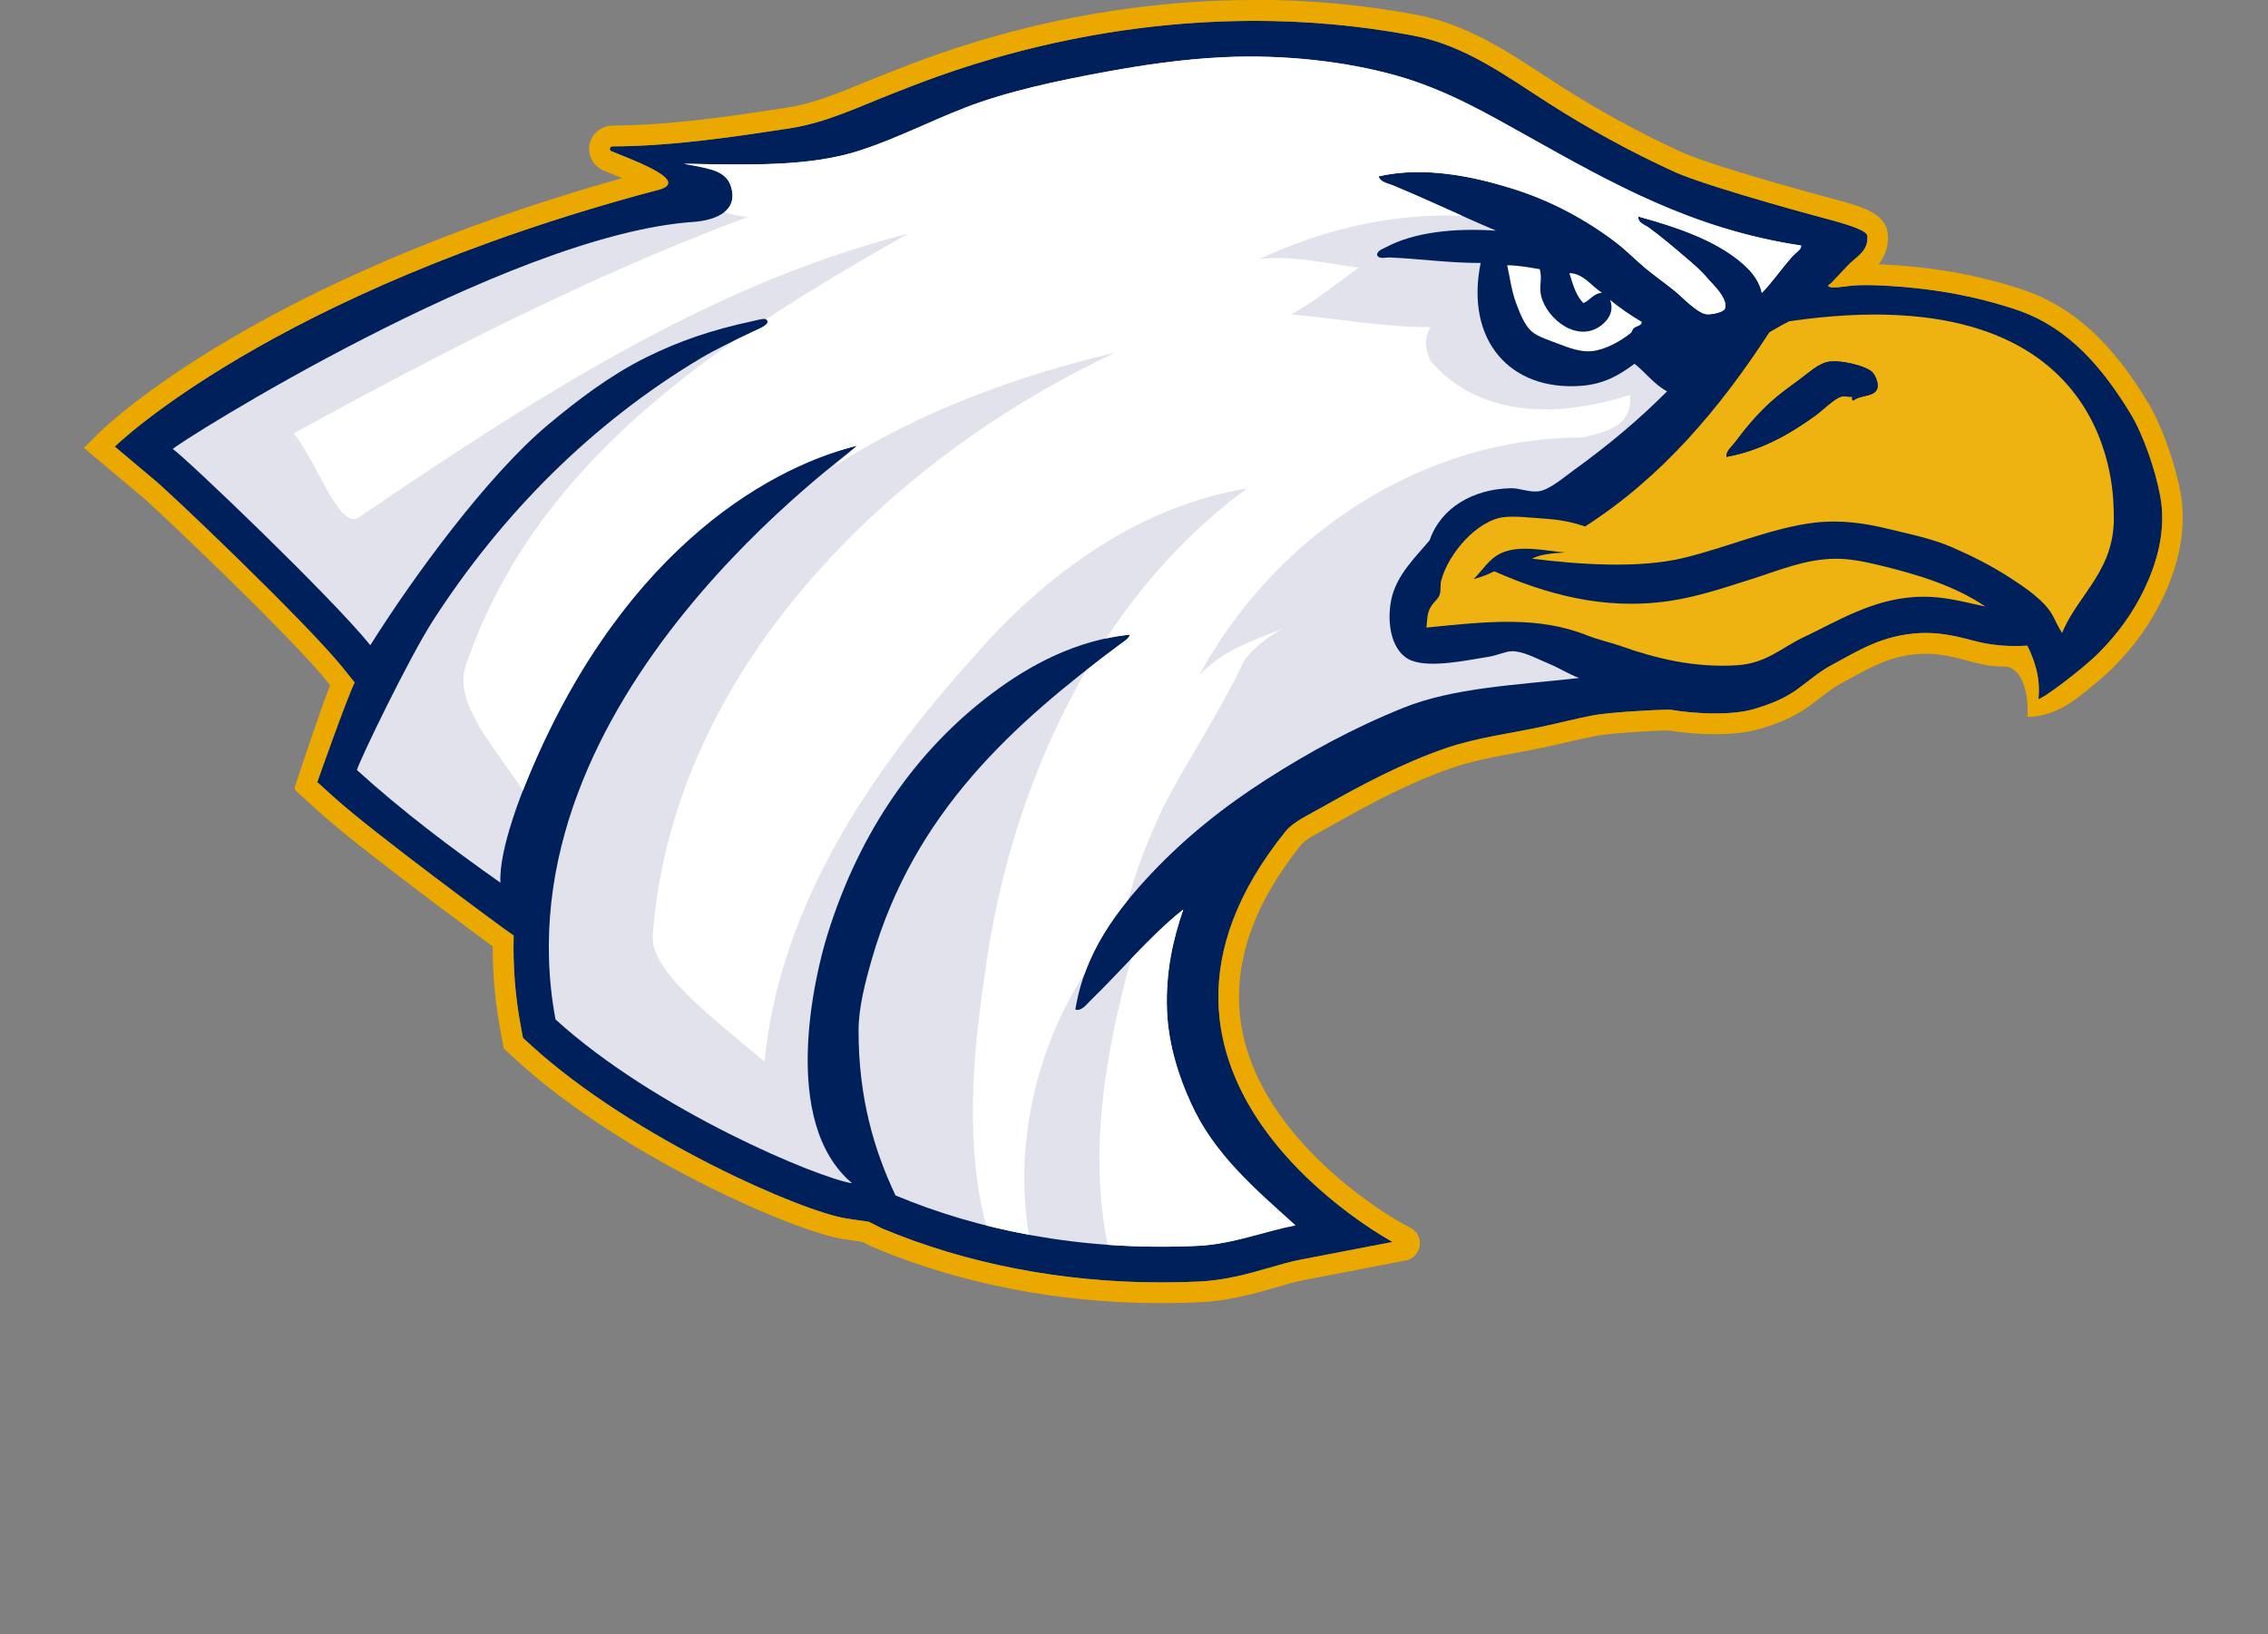
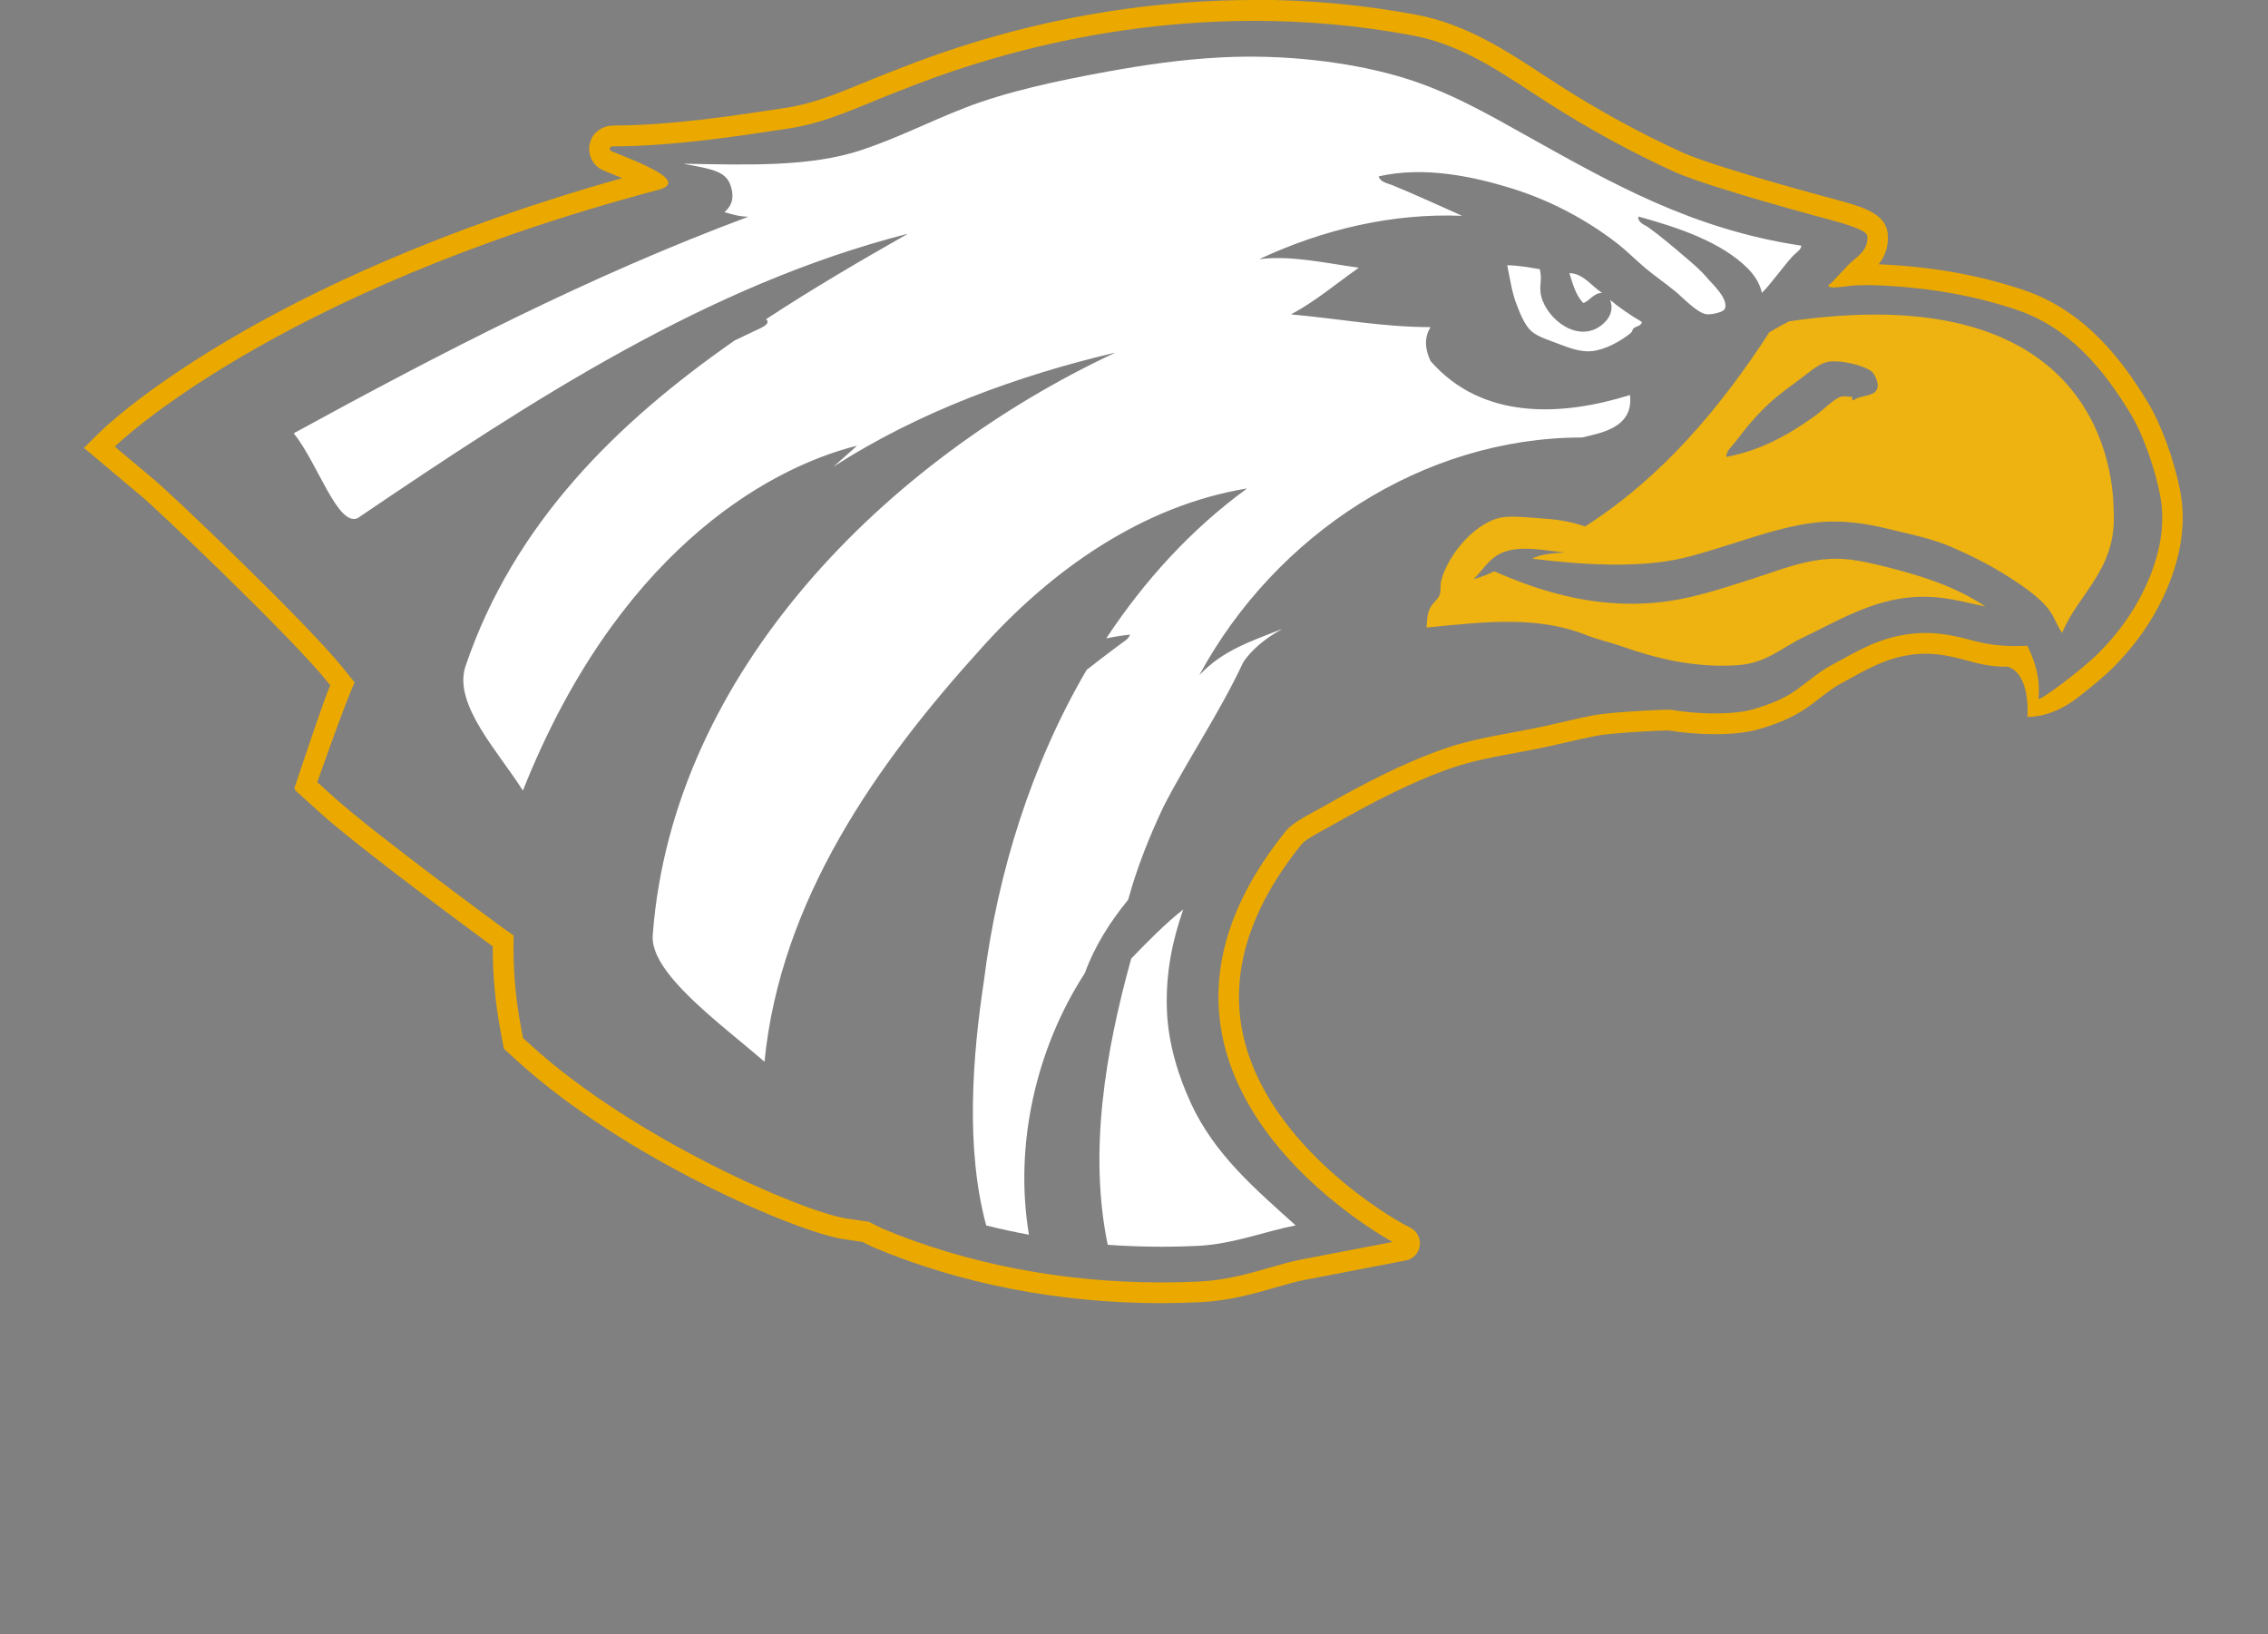
<svg xmlns="http://www.w3.org/2000/svg" width="136" height="98" viewBox="0 0 136 98" fill="none">
  <rect x="0" y="0" width="136" height="98" fill="#808080" stroke="none" />
  <g clip-path="url(#clip0_5197_48779)">
-     <path d="M84.738 2.129C87.868 2.717 90.373 4.597 92.831 6.166C95.239 7.707 97.767 9.097 100.468 10.33C102.874 11.358 109.798 13.191 109.798 13.191C111.091 13.545 111.952 13.849 111.975 14.151C112.048 15.079 111.3 15.384 110.781 15.937C110.503 16.233 110.135 16.631 109.854 16.924C109.72 17.061 109.512 17.126 109.72 17.205C109.975 17.302 110.819 17.132 111.225 17.111C111.787 17.085 112.326 17.094 112.729 17.111C115.807 17.252 118.456 17.747 120.908 18.566C124.068 19.62 126.12 22.106 127.763 24.812C128.52 26.059 129.233 28.129 129.531 29.696C129.934 31.795 129.32 33.771 128.604 35.285C127.902 36.767 126.966 38.023 125.862 39.135C124.882 40.122 122.421 41.97 122.236 41.905C122.363 40.608 122.007 39.624 121.572 38.711C120.248 38.787 119.245 38.664 118.213 38.383C117.224 38.114 116.207 37.903 115.117 37.961C112.871 38.081 111.462 39.001 109.813 39.888C109.03 40.309 108.387 40.901 107.691 41.39C106.941 41.917 106.088 42.245 105.172 42.517C103.813 42.918 101.581 42.798 100.219 42.564C99.964 42.52 96.579 42.69 95.532 42.892C94.535 43.085 93.576 43.331 92.57 43.551C90.584 43.984 88.602 44.209 86.689 44.865C84.103 45.755 81.628 47.07 79.303 48.388C78.512 48.839 77.55 49.275 77.092 49.843C65.162 64.641 83.506 74.467 83.506 74.467L77.999 75.527C77.417 75.638 76.796 75.817 76.141 76.007C74.909 76.362 73.515 76.763 71.941 76.839C71.167 76.877 70.388 76.894 69.62 76.894C63.71 76.894 57.924 75.773 52.881 73.653L52.095 73.258L50.794 73.068C48.133 72.678 37.968 68.248 31.89 62.717L31.357 62.231L31.223 61.52C30.89 59.725 30.751 57.912 30.8 56.094L30.168 55.649C30.168 55.649 22.397 49.954 19.986 47.767L19.024 46.897C19.024 46.897 20.795 41.858 21.264 40.921L20.554 40.037C18.415 37.373 9.983 29.321 9.128 28.668L6.882 26.779C6.882 26.779 16.227 17.577 39.313 11.425C41.565 10.933 38.22 9.703 36.661 9.065C36.51 9.004 36.554 8.778 36.716 8.778C40.417 8.766 44.348 8.152 47.295 7.704C49.58 7.358 51.495 6.395 53.629 5.569C56.127 4.603 68.924 -0.846 84.741 2.132L84.738 2.129Z" fill="#00205C" />
    <path d="M75.213 1.25C78.21 1.25 81.404 1.502 84.738 2.132C87.868 2.72 90.372 4.6 92.83 6.169C95.239 7.709 97.766 9.1 100.468 10.333C102.874 11.361 109.798 13.193 109.798 13.193C111.091 13.548 111.952 13.852 111.975 14.154C112.047 15.082 111.3 15.386 110.781 15.94C110.502 16.236 110.134 16.634 109.853 16.927C109.72 17.064 109.511 17.129 109.72 17.208C109.775 17.228 109.859 17.237 109.96 17.237C110.323 17.237 110.908 17.129 111.224 17.114C111.479 17.102 111.729 17.096 111.966 17.096C112.25 17.096 112.511 17.102 112.728 17.114C115.807 17.255 118.456 17.749 120.908 18.569C124.067 19.623 126.119 22.109 127.763 24.814C128.519 26.062 129.232 28.132 129.531 29.698C129.934 31.798 129.319 33.774 128.604 35.288C127.902 36.769 126.966 38.026 125.862 39.138C124.899 40.107 122.502 41.911 122.247 41.911C122.241 41.911 122.238 41.911 122.236 41.911C122.363 40.614 122.007 39.63 121.572 38.717C121.314 38.731 121.07 38.737 120.836 38.737C119.856 38.737 119.044 38.614 118.212 38.386C117.337 38.148 116.436 37.952 115.482 37.952C115.36 37.952 115.239 37.955 115.117 37.961C112.871 38.081 111.462 39.001 109.813 39.888C109.03 40.309 108.387 40.901 107.691 41.39C106.94 41.917 106.088 42.245 105.172 42.517C104.532 42.704 103.697 42.778 102.85 42.778C101.903 42.778 100.94 42.687 100.221 42.561C100.193 42.555 100.129 42.555 100.036 42.555C99.262 42.555 96.468 42.71 95.535 42.892C94.538 43.085 93.578 43.331 92.572 43.551C90.587 43.984 88.604 44.209 86.691 44.865C84.106 45.755 81.631 47.07 79.306 48.388C78.515 48.839 77.552 49.275 77.094 49.843C65.164 64.641 83.509 74.467 83.509 74.467L78.002 75.527C77.419 75.638 76.799 75.817 76.144 76.007C74.912 76.361 73.518 76.763 71.944 76.839C71.17 76.877 70.39 76.894 69.622 76.894C63.712 76.894 57.927 75.773 52.883 73.653L52.098 73.258L50.797 73.067C48.136 72.678 37.971 68.248 31.892 62.717L31.359 62.231L31.226 61.52C30.892 59.725 30.753 57.912 30.803 56.094L30.171 55.649C30.171 55.649 22.4 49.954 19.988 47.767L19.026 46.897C19.026 46.897 20.797 41.858 21.267 40.921L20.556 40.037C18.417 37.373 9.986 29.321 9.131 28.668L6.884 26.779C6.884 26.779 16.229 17.577 39.316 11.425C41.568 10.933 38.223 9.7 36.66 9.065C36.51 9.004 36.553 8.781 36.716 8.778C40.417 8.766 44.35 8.151 47.298 7.703C49.582 7.358 51.498 6.395 53.631 5.569C55.605 4.805 63.993 1.25 75.219 1.25M75.219 -6.87745e-06C64.356 -6.87745e-06 56.222 3.206 53.547 4.26C53.408 4.316 53.289 4.363 53.185 4.401C52.689 4.594 52.202 4.793 51.733 4.986C50.188 5.622 48.727 6.222 47.11 6.468L46.785 6.518C43.863 6.96 40.234 7.513 36.776 7.528C36.208 7.528 35.666 7.841 35.443 8.368C35.127 9.109 35.489 9.935 36.194 10.225C36.313 10.274 36.443 10.327 36.582 10.383C36.768 10.459 37.029 10.561 37.31 10.681C15.4 16.827 6.397 25.509 6.015 25.886L5.032 26.855L6.087 27.742L8.334 29.631L8.357 29.649L8.38 29.666C9.107 30.223 17.507 38.23 19.591 40.828L19.803 41.091C19.458 41.835 17.951 46.367 17.675 47.193C17.649 47.272 17.675 47.357 17.733 47.413L18.191 47.828L19.154 48.698C21.585 50.903 29.116 56.428 29.435 56.662L29.443 56.668L29.452 56.674L29.545 56.738C29.542 58.419 29.695 60.102 30 61.748L30.133 62.459L30.211 62.875L30.521 63.159L31.055 63.645C37.411 69.428 47.759 73.887 50.611 74.303L51.718 74.464L52.327 74.769L52.365 74.786L52.402 74.801C57.593 76.982 63.544 78.136 69.616 78.136C70.405 78.136 71.208 78.115 71.999 78.077C73.715 77.995 75.181 77.571 76.477 77.199C77.106 77.017 77.7 76.847 78.228 76.745L83.735 75.685L84.303 75.577C85.262 75.392 85.457 74.089 84.593 73.627L84.083 73.354C84.002 73.311 75.903 68.88 74.5 61.85C73.776 58.22 74.97 54.443 78.045 50.625C78.254 50.367 78.88 50.027 79.381 49.755C79.558 49.658 79.732 49.565 79.9 49.468C82.138 48.2 84.558 46.906 87.077 46.039C88.294 45.621 89.558 45.386 90.897 45.141C91.523 45.023 92.172 44.906 92.819 44.763C93.204 44.678 93.581 44.59 93.958 44.505C94.572 44.362 95.155 44.227 95.755 44.113C96.543 43.961 99.213 43.8 100.021 43.8C100.036 43.8 100.05 43.8 100.065 43.8C100.914 43.94 101.92 44.022 102.839 44.022C103.905 44.022 104.804 43.917 105.508 43.712C106.334 43.469 107.404 43.1 108.387 42.412C108.65 42.227 108.897 42.034 109.137 41.849C109.56 41.522 109.96 41.214 110.384 40.986C110.575 40.883 110.763 40.781 110.949 40.678C112.297 39.938 113.462 39.299 115.172 39.206C115.273 39.2 115.372 39.197 115.473 39.197C116.334 39.197 117.172 39.393 117.882 39.586C118.844 39.85 119.407 39.975 120.407 39.978C121.786 40.429 121.575 42.98 121.575 42.98C121.575 42.98 122.934 43.088 124.525 41.876C125.427 41.188 126.25 40.491 126.728 40.011C128.012 38.717 128.986 37.346 129.711 35.815C130.772 33.572 131.116 31.432 130.737 29.45C130.389 27.625 129.595 25.447 128.809 24.15C127.299 21.658 125.079 18.637 121.288 17.369C118.656 16.49 115.87 15.993 112.775 15.852C112.734 15.852 112.691 15.849 112.65 15.846C112.986 15.425 113.262 14.851 113.201 14.046C113.105 12.792 111.653 12.394 110.114 11.975C110.036 11.955 103.265 10.157 100.955 9.176C98.369 7.996 95.926 6.664 93.485 5.103C93.143 4.884 92.801 4.661 92.454 4.433C90.314 3.03 87.888 1.443 84.958 0.89C81.781 0.293 78.5 -0.012 75.21 -0.012L75.219 -6.87745e-06Z" fill="#EBA900" />
-     <path fill-rule="evenodd" clip-rule="evenodd" d="M107.992 14.725C108.044 14.933 107.665 15.158 107.462 15.386C106.865 16.048 106.21 17 105.644 17.559C105.523 16.971 105.178 16.473 104.801 16.095C103.23 14.514 100.615 13.63 98.236 12.98C98.195 13.354 98.633 13.477 98.856 13.641C99.604 14.183 100.334 14.804 101.073 15.436C101.517 15.814 101.972 16.183 102.45 16.76C102.618 16.962 103.665 17.919 103.427 18.508C103.34 18.724 102.604 18.877 102.317 18.838C101.76 18.762 100.923 17.855 100.453 17.468C99.816 16.944 99.166 16.502 98.633 16.051C98.039 15.547 97.502 15 96.903 14.54C95.117 13.173 92.984 12.013 90.604 11.281C88.338 10.582 85.401 9.946 82.662 10.573C82.772 10.924 83.193 10.983 83.462 11.091C85.503 11.926 87.636 12.956 89.717 13.832C87.294 13.662 84.822 13.905 83.109 14.824C82.929 14.921 82.57 15.026 82.575 15.296C82.706 15.565 83.091 15.43 83.285 15.436C85.01 15.501 86.914 15.776 88.787 15.767C87.842 20.431 90.578 23.459 94.819 23.134C96.189 23.028 97.105 22.493 98.013 21.81C98.685 22.34 99.186 23.049 99.966 23.465C98.236 25.195 96.459 26.683 94.375 28.188C93.807 28.597 92.891 29.394 92.248 29.461C91.665 29.523 91.12 29.262 90.607 29.274C88.375 29.315 86.416 30.41 85.729 32.389C84.943 33.352 83.726 34.459 83.422 35.979C83.135 37.419 83.456 39.161 84.665 39.615C85.825 40.052 87.961 39.589 89.279 39.378C89.787 39.299 90.285 39.053 90.656 39.047C91.337 39.036 92.146 39.495 92.787 39.756C93.505 40.049 94.117 40.45 94.694 40.652C90.885 41.082 87.161 41.226 84.135 42.447C81.141 43.653 78.422 45.143 75.929 46.742C73.39 48.37 71.083 50.203 69.007 52.411C66.978 54.571 65.034 57.104 64.483 60.533C64.842 60.653 65.153 60.225 65.37 60.012C67.187 58.249 69.031 56.059 70.958 54.533C70.329 56.358 69.897 58.31 69.981 60.58C70.06 62.653 70.718 64.62 71.402 66.105C72.848 69.252 74.891 71.8 77.607 73.425C75.778 73.776 73.955 74.599 71.845 74.698C64.77 75.041 58.561 73.72 53.7 71.677C52.408 68.954 51.483 65.803 51.483 61.806C51.483 60.413 51.886 58.879 52.28 57.508C54.825 48.672 60.816 43.366 67.184 38.617C67.387 38.465 67.674 38.318 67.761 38.049C64.529 38.38 61.744 39.876 59.466 41.592C54.996 44.959 51.564 49.784 49.617 56.041C48.869 58.442 46.733 67.273 51.098 70.948C49.141 70.661 39.318 66.591 33.31 61.124C29.718 41.776 51.48 26.905 51.39 26.715C45.741 28.132 41.657 31.596 38.17 35.311C35.13 38.55 29.802 49.128 30.008 52.926C27.008 50.815 24.093 48.613 21.403 46.171C21.548 45.612 24.536 39.422 25.971 37.2C30.078 30.84 35.472 25.388 42.031 21.474C42.921 20.944 44.066 20.399 45.182 19.869C45.527 19.705 46.086 19.5 46.025 19.254C45.965 19.008 45.582 19.161 45.138 19.254C42.709 19.767 40.695 20.461 38.75 21.427C36.585 22.501 34.649 23.977 32.895 25.441C29.226 28.501 24.776 34.597 22.206 38.687C19.951 35.879 11.284 27.584 10.365 26.923C10.473 26.668 30.394 14.06 41.591 13.305C42.631 13.234 44.321 12.792 43.852 11.226C43.57 10.292 42.591 10.043 41.115 9.832C41.109 9.832 41.107 9.82 41.115 9.82C44.985 9.894 48.617 9.993 51.617 9.003C53.811 8.28 55.738 7.279 57.871 6.453C60.37 5.487 63.399 4.831 66.434 4.281C68.616 3.885 70.862 3.552 73.309 3.429C77.057 3.244 80.775 3.701 83.688 4.515C86.697 5.355 89.192 6.816 91.584 8.151C96.636 10.971 101.476 13.738 107.998 14.716L107.992 14.725Z" fill="#E1E2EB" />
    <path fill-rule="evenodd" clip-rule="evenodd" d="M107.992 14.731C107.992 14.731 107.99 14.725 107.987 14.725C101.468 13.747 96.63 10.98 91.578 8.16C89.187 6.825 86.692 5.364 83.683 4.524C80.77 3.71 77.048 3.253 73.303 3.437C70.857 3.56 68.608 3.894 66.428 4.289C63.393 4.84 60.367 5.493 57.866 6.462C55.733 7.288 53.805 8.289 51.611 9.012C48.608 10.002 44.919 9.891 41.046 9.817C41.037 9.817 41.037 9.829 41.046 9.832C42.82 10.157 43.585 10.289 43.846 11.235C44.049 11.97 43.814 12.397 43.449 12.713C43.446 12.716 43.449 12.722 43.449 12.725C43.947 12.863 44.347 12.988 44.846 12.994C44.852 12.994 44.855 13.003 44.846 13.006C35.293 16.569 26.455 21.146 17.618 25.977C17.615 25.977 17.612 25.983 17.618 25.986C19.052 27.769 20.247 31.581 21.441 31.072C31.951 23.951 42.461 17.088 54.399 14.025C54.408 14.025 54.411 14.034 54.405 14.037C51.579 15.641 48.707 17.319 45.927 19.146C45.976 19.166 46.008 19.202 46.023 19.26C46.084 19.506 45.524 19.711 45.179 19.875C44.803 20.054 44.426 20.235 44.052 20.414C37.014 25.318 30.814 31.367 27.901 39.981C27.186 42.268 29.91 45.102 31.348 47.395C31.348 47.401 31.356 47.398 31.359 47.395C36.913 33.414 45.718 28.155 51.368 26.729C51.373 26.729 51.382 26.735 51.376 26.738C51.182 26.926 50.382 27.622 49.979 27.98C55.144 24.656 61.083 22.51 66.831 21.155C66.84 21.155 66.843 21.163 66.834 21.166C53.22 27.541 40.339 40.26 39.145 56.024C38.904 58.313 43.2 61.364 45.831 63.654C45.834 63.657 45.84 63.654 45.843 63.648C46.803 53.977 52.541 45.834 58.759 38.962C63.057 34.131 68.55 30.316 74.755 29.291C74.761 29.291 74.767 29.3 74.761 29.303C71.442 31.724 68.637 34.793 66.341 38.269C66.338 38.274 66.341 38.28 66.347 38.277C66.808 38.178 67.28 38.102 67.761 38.052C67.674 38.321 67.388 38.468 67.185 38.62C66.504 39.126 65.828 39.642 65.162 40.163C61.869 45.791 59.814 52.302 58.999 58.82C58.324 63.291 57.878 68.822 59.136 73.472C59.136 73.472 59.136 73.474 59.141 73.477C59.967 73.685 60.817 73.87 61.689 74.031C61.695 74.031 61.698 74.028 61.698 74.022C60.805 68.635 62.127 62.866 65.051 58.349C65.66 56.677 66.599 55.236 67.651 53.945C68.173 52.03 68.903 50.206 69.761 48.382C71.196 45.58 73.109 42.781 74.544 39.724C75.008 38.983 75.921 38.242 76.848 37.736C76.857 37.733 76.848 37.724 76.842 37.727C74.982 38.465 73.35 38.98 71.947 40.453C71.941 40.459 71.932 40.453 71.935 40.447C76.486 32.067 85.32 26.232 94.874 26.232C95.83 25.977 97.975 25.722 97.743 23.693C97.743 23.69 97.738 23.687 97.735 23.687C93.671 24.958 88.891 25.21 85.784 21.649C85.547 21.143 85.309 20.382 85.778 19.623C85.778 19.62 85.778 19.614 85.773 19.614C82.915 19.614 80.292 19.108 77.434 18.853C77.428 18.853 77.425 18.844 77.434 18.841C78.857 18.08 80.045 17.07 81.468 16.06C81.474 16.057 81.471 16.048 81.468 16.048C79.573 15.796 77.442 15.296 75.547 15.536C75.538 15.536 75.538 15.527 75.544 15.524C79.39 13.729 83.529 12.778 87.648 12.939C87.654 12.939 87.657 12.93 87.648 12.927C86.242 12.297 84.834 11.653 83.468 11.094C83.202 10.986 82.778 10.927 82.668 10.576C85.405 9.949 88.341 10.585 90.61 11.284C92.99 12.016 95.123 13.176 96.909 14.543C97.509 15.003 98.045 15.55 98.639 16.054C99.169 16.505 99.822 16.947 100.459 17.471C100.929 17.858 101.767 18.765 102.323 18.841C102.61 18.88 103.346 18.727 103.433 18.511C103.671 17.922 102.624 16.965 102.456 16.763C101.981 16.189 101.523 15.82 101.08 15.439C100.34 14.807 99.61 14.186 98.862 13.644C98.636 13.48 98.198 13.357 98.242 12.983C100.622 13.633 103.239 14.517 104.807 16.098C105.181 16.476 105.523 16.968 105.648 17.55C105.648 17.556 105.653 17.559 105.659 17.553C106.222 16.991 106.877 16.048 107.471 15.389C107.674 15.164 108.048 14.941 108.004 14.733L107.992 14.731Z" fill="white" />
    <path fill-rule="evenodd" clip-rule="evenodd" d="M71.394 66.105C70.71 64.62 70.052 62.653 69.974 60.58C69.889 58.313 70.318 56.358 70.95 54.533C69.886 55.374 68.852 56.416 67.832 57.479C66.275 63.092 65.275 69.074 66.423 74.637C68.162 74.763 69.968 74.789 71.837 74.701C73.947 74.599 75.863 73.826 77.692 73.475C75.301 71.311 72.837 69.252 71.391 66.108L71.394 66.105Z" fill="white" />
    <path fill-rule="evenodd" clip-rule="evenodd" d="M90.381 15.905C91.097 15.914 91.703 16.04 92.332 16.139C92.479 16.727 92.323 16.991 92.375 17.509C92.517 18.874 94.352 20.528 95.836 19.635C96.268 19.374 96.862 18.783 96.546 17.981C97.137 18.47 97.778 18.906 98.453 19.304C98.424 19.556 98.117 19.544 97.966 19.682C97.882 19.758 97.879 19.89 97.789 19.966C97.192 20.449 96.297 20.956 95.482 21.052C94.827 21.131 94.097 20.865 93.485 20.628C92.934 20.414 92.221 20.2 91.845 19.872C91.427 19.509 91.143 18.792 90.911 18.171C90.636 17.43 90.531 16.584 90.378 15.905H90.381Z" fill="white" />
    <path fill-rule="evenodd" clip-rule="evenodd" d="M96.059 17.559C95.529 17.591 95.361 18.01 94.952 18.171C94.508 17.747 94.317 17.053 94.108 16.376C94.949 16.394 95.436 17.158 96.059 17.556V17.559Z" fill="white" />
    <path fill-rule="evenodd" clip-rule="evenodd" d="M91.857 33.502C92.379 33.227 93.109 33.171 93.845 33.127C92.723 33.036 91.112 32.644 89.999 33.174C89.254 33.528 88.886 34.228 88.364 34.723C88.813 34.606 89.222 34.448 89.602 34.254C92.59 35.572 96.106 36.617 100.08 36.038C101.79 35.789 103.433 35.229 105.033 34.723C106.665 34.208 108.251 33.514 110.074 33.502C110.914 33.496 111.795 33.675 112.639 33.877C115.097 34.468 117.236 35.145 119.05 36.365C117.778 36.114 116.503 35.686 114.761 35.8C112.201 35.97 110.106 37.285 108.085 38.242C106.827 38.84 105.92 39.765 104.196 39.885C101.625 40.063 99.225 39.46 97.254 38.758C96.561 38.512 95.822 38.359 95.175 38.099C92.234 36.925 89.21 37.258 85.535 37.63C85.587 37.22 85.561 36.925 85.712 36.55C85.866 36.166 86.24 35.944 86.332 35.657C86.416 35.39 86.353 35.074 86.422 34.811C86.848 33.191 88.567 31.198 90.181 31.007C90.854 30.928 91.79 31.042 92.657 31.101C93.544 31.162 94.286 31.303 95.045 31.569C99.625 28.636 103.103 24.536 106.1 19.922C106.935 19.442 106.88 19.468 107.294 19.263C127.128 16.37 126.714 30.041 126.749 30.723C126.917 34.169 124.621 35.575 123.653 37.955C123.433 37.619 123.16 37.042 123.123 36.969C122.639 36.023 121.439 35.226 120.424 34.574C119.34 33.877 118.146 33.291 117.108 32.837C115.848 32.287 114.633 32.056 113.219 31.71C111.845 31.373 110.39 31.157 108.842 31.335C106.283 31.631 103.648 32.799 100.973 33.449C98.262 34.108 94.648 33.844 91.865 33.496L91.857 33.502ZM112.593 23.216C112.642 22.947 112.436 22.481 112.282 22.323C111.888 21.919 110.262 21.532 109.54 21.711C108.996 21.846 108.433 22.37 107.859 22.791C107.283 23.219 106.726 23.611 106.178 24.106C105.358 24.85 104.697 25.646 104.056 26.501C103.845 26.782 103.494 27.04 103.526 27.394C105.633 26.999 107.303 26.041 108.877 24.905C109.314 24.589 110.013 23.872 110.424 23.778C110.633 23.731 110.888 23.816 111.045 23.778C111.111 23.793 110.995 23.974 111.135 24.012C111.575 23.646 112.477 23.831 112.593 23.213V23.216Z" fill="#EEB310" />
-     <path fill-rule="evenodd" clip-rule="evenodd" d="M111.134 24.015C110.998 23.977 111.111 23.796 111.044 23.781C110.891 23.819 110.635 23.734 110.424 23.781C110.015 23.875 109.314 24.592 108.876 24.908C107.302 26.044 105.633 26.999 103.525 27.397C103.494 27.043 103.844 26.788 104.056 26.504C104.696 25.649 105.357 24.852 106.178 24.109C106.725 23.614 107.279 23.219 107.859 22.794C108.433 22.372 108.995 21.848 109.54 21.714C110.262 21.535 111.888 21.922 112.282 22.326C112.435 22.481 112.641 22.946 112.592 23.219C112.476 23.837 111.575 23.652 111.134 24.018V24.015Z" fill="#00205C" />
  </g>
  <defs>
    <clipPath id="clip0_5197_48779">
      <rect width="136" height="97.718" fill="white" />
    </clipPath>
  </defs>
</svg>